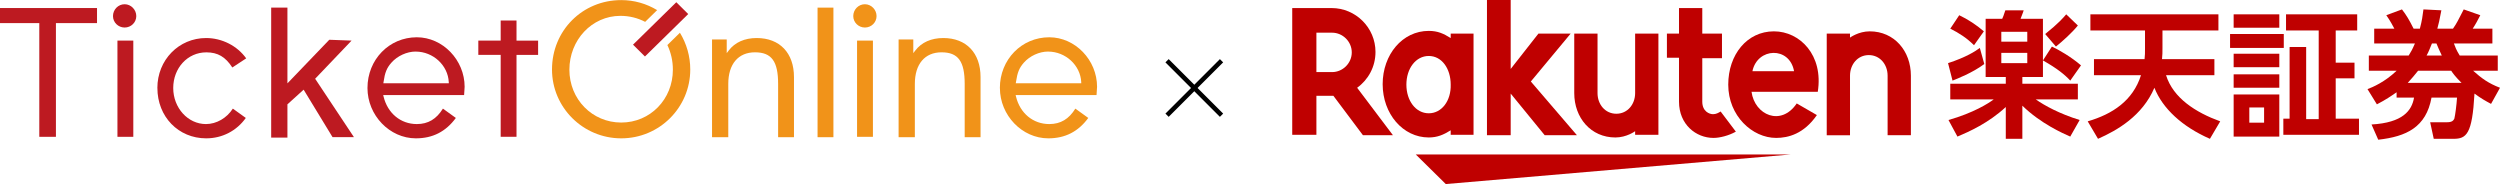
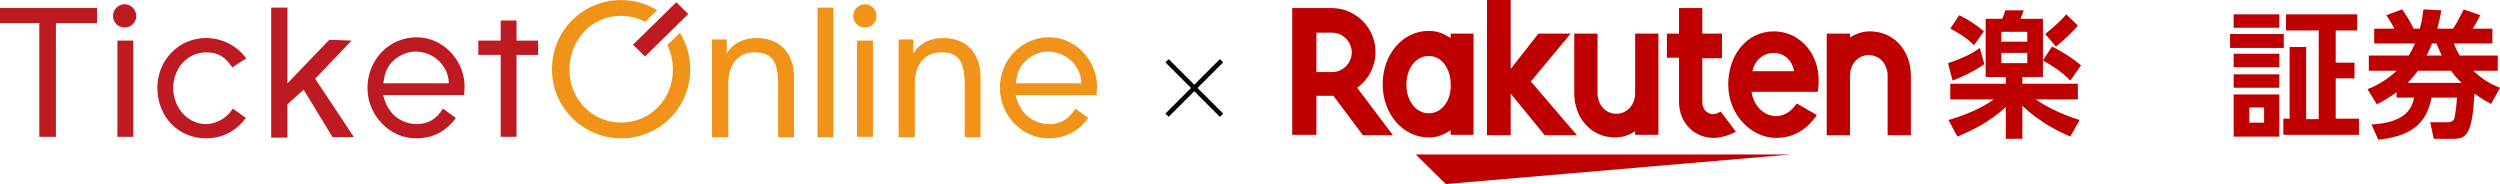
<svg xmlns="http://www.w3.org/2000/svg" xmlns:ns1="http://sodipodi.sourceforge.net/DTD/sodipodi-0.dtd" xmlns:ns2="http://www.inkscape.org/namespaces/inkscape" id="_レイヤー_2" width="723.317" height="53.248" viewBox="0 0 723.317 53.248" version="1.1" ns1:docname="hed_logo.svg" xml:space="preserve" ns2:version="1.4.2 (f4327f4, 2025-05-13)">
  <defs id="defs20" />
  <ns1:namedview id="namedview20" pagecolor="#ffffff" bordercolor="#000000" borderopacity="0.25" ns2:showpageshadow="2" ns2:pageopacity="0.0" ns2:pagecheckerboard="0" ns2:deskcolor="#d1d1d1" ns2:zoom="1.5774132" ns2:cx="264.67383" ns2:cy="-58.957285" ns2:window-width="1920" ns2:window-height="1009" ns2:window-x="-8" ns2:window-y="-8" ns2:window-maximized="1" ns2:current-layer="_レイヤー_2" />
  <g id="g21" transform="translate(0,-0.403)">
    <g id="g20" transform="translate(0,0.438)">
      <polygon points="102.4,39.64 91.18,22.75 101.72,11.71 95.27,11.47 83.16,24.08 83.16,2.17 78.46,2.17 78.46,39.78 83.16,39.78 83.16,30.15 87.85,25.91 96.21,39.64 " style="fill:#bd1a21" id="polygon1" />
      <path d="m 0,2.29 v 4.36 h 11.37 v 32.9 h 4.81 V 6.65 H 28.07 V 2.29 Z" style="fill:#bd1a21" id="path1" />
      <path d="m 33.98,11.71 v 27.84 h 4.59 V 11.71 Z" style="fill:#bd1a21" id="path2" />
      <path d="m 106.32,25.43 c 0,7.9 6.41,14.56 14,14.56 4.9,0 8.68,-1.96 11.57,-5.9 -0.48,-0.34 -3.3,-2.38 -3.74,-2.7 -1.86,3.01 -4.27,4.47 -7.55,4.47 -4.68,0 -8.46,-3.13 -9.63,-7.98 l -0.1,-0.41 h 23.41 c 0.03,-0.47 0.15,-2.38 0.15,-2.38 0,-7.77 -6.34,-14.34 -13.83,-14.34 -8.01,0 -14.28,6.45 -14.28,14.68 z m 13.94,-10.54 c 5.05,0 9.35,3.96 9.58,8.83 l 0.02,0.34 h -18.95 l 0.06,-0.38 c 0.4,-2.76 0.93,-4.06 2.28,-5.59 1.72,-1.95 4.48,-3.21 7.02,-3.21 z" style="fill:#bd1a21" id="path3" />
      <path d="m 289.3,25.43 c 0,7.9 6.41,14.56 14,14.56 4.9,0 8.68,-1.96 11.57,-5.9 -0.47,-0.34 -3.3,-2.38 -3.74,-2.7 -1.86,3.01 -4.26,4.47 -7.55,4.47 -4.68,0 -8.46,-3.13 -9.63,-7.98 l -0.1,-0.41 h 23.41 c 0.03,-0.47 0.15,-2.38 0.15,-2.38 0,-7.77 -6.33,-14.34 -13.83,-14.34 -8.01,0 -14.29,6.45 -14.29,14.68 z m 13.95,-10.54 c 5.05,0 9.35,3.96 9.58,8.83 v 0.34 c 0,0 -18.94,0 -18.94,0 l 0.06,-0.38 c 0.41,-2.76 0.94,-4.06 2.28,-5.59 1.72,-1.95 4.47,-3.21 7.02,-3.21 z" style="fill:#f19319" id="path4" />
      <path d="m 144.86,5.89 v 5.82 h -6.47 v 4.13 h 6.47 v 23.7 h 4.58 V 15.85 h 6.25 v -4.13 h -6.25 V 5.9 h -4.58 z" style="fill:#bd1a21" id="path5" />
      <path d="m 210.85,14.57 -0.59,0.77 v -3.95 h -4.25 v 28.27 h 4.7 V 24.23 c 0,-5.72 2.89,-9.13 7.72,-9.13 4.83,0 6.7,2.64 6.7,9.13 v 15.43 h 4.59 v -17.4 c 0,-6.97 -4.13,-11.29 -10.78,-11.29 -3.49,0 -6.29,1.24 -8.09,3.59 z" style="fill:#f19319" id="path6" />
      <path d="m 264.83,14.57 -0.59,0.77 v -3.95 h -4.25 v 28.27 h 4.7 V 24.23 c 0,-5.72 2.88,-9.13 7.72,-9.13 4.84,0 6.7,2.64 6.7,9.13 v 15.43 h 4.59 v -17.4 c 0,-6.97 -4.13,-11.29 -10.77,-11.29 -3.49,0 -6.29,1.24 -8.09,3.59 z" style="fill:#f19319" id="path7" />
      <path d="m 236.54,2.17 v 37.49 h 4.59 V 2.17 Z" style="fill:#f19319" id="path8" />
      <path d="m 247.97,11.71 v 27.84 h 4.59 V 11.71 Z" style="fill:#f19319" id="path9" />
      <path d="m 32.69,4.62 c 0,1.82 1.51,3.31 3.37,3.31 1.86,0 3.37,-1.48 3.37,-3.31 0,-1.83 -1.51,-3.43 -3.37,-3.43 -1.86,0 -3.37,1.54 -3.37,3.43 z" style="fill:#bd1a21" id="path10" />
      <path d="m 246.87,4.62 c 0,1.82 1.51,3.31 3.37,3.31 1.86,0 3.37,-1.48 3.37,-3.31 0,-1.83 -1.51,-3.43 -3.37,-3.43 -1.86,0 -3.37,1.54 -3.37,3.43 z" style="fill:#f19319" id="path11" />
      <path d="m 45.54,25.43 c 0,8.3 6.07,14.56 14.11,14.56 4.66,0 8.81,-2.17 11.47,-5.9 -0.47,-0.34 -3.33,-2.4 -3.75,-2.7 -1.73,2.71 -4.72,4.47 -7.78,4.47 -5.22,0 -9.47,-4.68 -9.47,-10.43 0,-5.75 4.12,-10.32 9.58,-10.32 3.32,0 5.52,1.31 7.52,4.38 0.43,-0.28 3.49,-2.3 4.01,-2.64 -2.59,-3.62 -6.98,-5.88 -11.59,-5.88 -7.91,0 -14.11,6.35 -14.11,14.45 z" style="fill:#bd1a21" id="path12" />
      <path d="m 183.15,12.89 c 0.4,0.39 3.07,3.04 3.45,3.42 0.44,-0.43 12.07,-11.84 12.52,-12.28 -0.39,-0.39 -3.07,-3.04 -3.45,-3.42 -0.44,0.43 -12.07,11.84 -12.52,12.28 z" style="fill:#bd1a21" id="path13" />
      <path d="m 159.71,20.08 c 0,10.97 8.98,19.91 20.03,19.91 11.05,0 19.97,-8.93 19.97,-19.91 0,-3.81 -1.05,-7.47 -2.99,-10.64 -0.51,0.5 -3.37,3.31 -3.63,3.56 1.04,2.18 1.59,4.57 1.59,7.13 0,8.57 -6.56,15.29 -14.94,15.29 -8.38,0 -15,-6.72 -15,-15.29 0,-8.57 6.48,-15.58 14.76,-15.58 2.58,0 4.98,0.6 7.16,1.74 0.25,-0.25 2.95,-2.9 3.47,-3.4 -3.11,-1.88 -6.68,-2.9 -10.39,-2.9 -11.23,0 -20.03,8.82 -20.03,20.08 z" style="fill:#f19319" id="path14" />
      <g id="_レイヤー_1-2" />
      <line x1="337.66" y1="17.54" x2="353.42" y2="33.3" style="fill:none;stroke:#000000;stroke-width:1.33px;stroke-miterlimit:10" id="line19" />
      <line x1="353.42" y1="17.54" x2="337.66" y2="33.3" style="fill:none;stroke:#000000;stroke-width:1.33px;stroke-miterlimit:10" id="line20" />
    </g>
  </g>
  <g style="fill:none" id="g1" transform="matrix(1.664,0,0,1.664,373.877,0)">
    <path d="m 120.334,11.134 c -2.102,1.557 -4.748,2.569 -5.527,2.881 l -0.778,-3.037 c 3.113,-1.012 4.826,-2.102 5.526,-2.647 z m 3.658,2.258 h -3.425 V 3.27 h 2.88 c 0.156,-0.389 0.234,-0.467 0.545,-1.479 h 3.191 c -0.156,0.545 -0.389,1.012 -0.545,1.479 h 3.892 V 13.392 h -3.58 v 1.168 h 9.651 v 2.725 h -7.316 c 1.556,1.09 4.125,2.491 7.628,3.582 l -1.635,2.881 c -1.245,-0.545 -5.137,-2.258 -8.328,-5.372 v 5.762 h -2.88 v -5.528 c -3.036,2.803 -6.383,4.282 -8.407,5.139 l -1.556,-2.881 c 4.359,-1.246 6.927,-2.881 7.861,-3.582 h -7.55 v -2.725 h 9.652 V 13.392 Z M 115.975,2.647 c 1.479,0.701 3.035,1.713 4.281,2.803 l -1.713,2.414 c -1.245,-1.246 -2.568,-2.102 -4.125,-2.881 z m 7.316,2.881 v 1.713 h 4.515 V 5.528 Z m 0,3.659 v 1.791 h 4.515 V 9.187 Z m 8.796,-1.09 c 1.167,0.545 3.347,1.791 5.059,3.27 l -1.868,2.647 c -0.934,-1.012 -2.257,-2.102 -4.748,-3.504 z m 4.514,-3.659 c -1.012,1.246 -2.646,2.725 -3.814,3.659 l -1.868,-2.18 c 2.335,-1.869 3.191,-2.881 3.658,-3.426 z" fill="#bf0000" id="path1-0" />
-     <path d="m 148.199,10.277 c 0.077,-0.701 0.077,-1.012 0.077,-1.869 V 5.294 H 138.78 V 2.491 h 22.261 v 2.803 h -9.729 v 3.037 c 0,0.856 0,1.09 -0.078,1.946 h 9.107 v 2.803 h -8.406 c 1.245,3.971 5.137,6.462 9.418,8.019 l -1.79,3.037 c -4.826,-2.102 -8.251,-5.294 -9.652,-8.876 -2.102,4.905 -6.46,7.397 -9.807,8.876 l -1.791,-3.037 c 4.281,-1.246 7.862,-3.582 9.263,-8.019 h -8.173 v -2.803 z" fill="#bf0000" id="path2-9" />
    <path d="m 172.405,5.917 v 2.414 h -9.34 V 5.917 Z m -0.778,-3.426 v 2.336 h -7.939 V 2.491 Z m 0,6.852 v 2.336 h -7.939 V 9.343 Z m 0,3.581 v 2.336 h -7.939 v -2.336 z m 0,3.504 v 7.319 h -7.939 v -7.319 z m -2.646,2.258 h -2.569 v 2.647 h 2.569 z M 176.297,8.253 V 20.71 h 2.18 V 5.294 h -5.682 V 2.491 h 12.375 v 2.803 h -3.736 v 5.606 h 3.269 v 2.725 h -3.269 v 7.007 h 4.048 v 2.803 h -13.154 v -2.803 h 1.089 V 8.175 h 2.88 z" fill="#bf0000" id="path3-4" />
    <path d="m 209.611,9.654 v 2.647 h -4.281 c 1.479,1.324 2.646,2.18 4.67,2.959 l -1.557,2.803 c -1.012,-0.545 -1.712,-0.934 -2.88,-1.791 -0.389,7.085 -1.401,7.864 -3.658,7.864 h -3.425 l -0.622,-2.881 h 2.957 c 0.857,0 1.09,-0.311 1.246,-0.623 0.155,-0.623 0.389,-2.414 0.467,-3.659 h -4.437 c -0.934,5.139 -4.359,6.774 -9.262,7.319 l -1.168,-2.647 c 5.449,-0.311 7.005,-2.414 7.395,-4.671 h -3.036 v -0.934 c -1.012,0.701 -1.79,1.246 -3.425,2.102 l -1.634,-2.647 c 0.856,-0.311 3.035,-1.246 5.059,-3.192 h -4.826 V 9.654 h 6.928 c 0.389,-0.623 0.622,-1.012 1.089,-2.102 h -7.083 V 4.983 h 3.503 C 191.475,4.672 190.852,3.504 190.23,2.647 l 2.724,-1.012 c 0.778,1.012 1.245,1.791 2.024,3.348 h 1.089 c 0.39,-1.479 0.467,-2.18 0.623,-3.348 l 3.114,0.156 c -0.312,1.713 -0.467,2.336 -0.701,3.192 h 2.724 c 0.701,-1.012 0.856,-1.401 1.868,-3.348 l 2.88,1.012 c -0.389,0.779 -0.856,1.635 -1.323,2.336 h 3.425 v 2.569 h -6.694 c 0.233,0.623 0.389,1.09 1.012,2.102 z m -6.305,4.749 c -1.09,-1.09 -1.479,-1.635 -1.79,-2.102 h -5.76 c -0.623,0.779 -1.012,1.246 -1.79,2.102 z m -3.425,-4.749 c -0.467,-0.934 -0.622,-1.401 -0.934,-2.102 h -0.778 c -0.389,0.934 -0.545,1.401 -0.934,2.102 z" fill="#bf0000" id="path4-8" />
    <path d="M 86.631,26.861 H 21.483 L 26.698,32 Z" fill="#bf0000" id="path5-8" />
    <path d="m 27.554,5.839 v 0.779 c -1.245,-0.779 -2.257,-1.246 -3.814,-1.246 -4.592,0 -8.017,4.127 -8.017,9.265 0,5.139 3.503,9.265 8.017,9.265 1.479,0 2.569,-0.467 3.814,-1.246 v 0.779 h 3.97 V 5.839 Z m -3.814,13.859 c -2.257,0 -3.892,-2.18 -3.892,-4.983 0,-2.803 1.635,-4.983 3.892,-4.983 2.257,0 3.814,2.18 3.814,4.983 0.078,2.803 -1.557,4.983 -3.814,4.983 z" fill="#bf0000" id="path6-2" />
    <path d="M 59.622,5.839 V 16.195 c 0,1.946 -1.323,3.582 -3.269,3.582 -1.946,0 -3.269,-1.635 -3.269,-3.582 V 5.839 H 49.036 V 16.195 c 0,4.282 2.88,7.708 7.161,7.708 1.946,0 3.425,-1.09 3.425,-1.09 v 0.623 h 4.047 V 5.839 Z" fill="#bf0000" id="path7-4" />
    <path d="M 96.983,23.514 V 13.158 c 0,-1.946 1.323,-3.581 3.269,-3.581 1.946,0 3.269,1.635 3.269,3.581 v 10.355 h 4.048 V 13.158 c 0,-4.282 -2.88,-7.708 -7.161,-7.708 -1.946,0 -3.425,1.09 -3.425,1.09 V 5.839 H 92.936 V 23.514 Z" fill="#bf0000" id="path8-5" />
    <path d="M 4.203,23.514 V 16.662 h 2.958 l 5.137,6.851 h 5.215 l -6.227,-8.253 c 1.946,-1.401 3.191,-3.659 3.191,-6.229 0,-4.204 -3.425,-7.63 -7.628,-7.63 H 0 V 23.436 h 4.203 z m 0,-17.83 h 2.724 c 1.868,0 3.425,1.557 3.425,3.426 0,1.869 -1.557,3.426 -3.425,3.426 H 4.203 Z" fill="#bf0000" id="path9-5" />
    <path d="m 74.488,19.387 c -0.389,0.234 -0.778,0.467 -1.323,0.467 -0.623,0 -1.868,-0.467 -1.868,-2.18 V 10.122 H 74.722 V 5.839 H 71.297 V 1.401 h -4.047 v 4.438 h -2.102 v 4.204 h 2.102 v 7.63 c 0,3.971 2.958,6.306 5.993,6.306 1.09,0 2.646,-0.389 3.892,-1.09 z" fill="#bf0000" id="path10-1" />
    <path d="M 41.486,14.17 48.414,5.839 H 42.809 L 37.984,11.99 V 0 h -4.125 v 23.513 h 4.125 v -7.241 l 5.915,7.241 h 5.604 z" fill="#bf0000" id="path11-7" />
    <path d="m 83.751,5.45 c -4.67,0 -7.939,4.049 -7.939,9.265 0,5.45 4.203,9.265 8.328,9.265 2.102,0 4.826,-0.701 7.083,-3.971 l -3.503,-2.024 c -2.724,4.049 -7.316,2.024 -7.861,-2.024 H 91.379 C 92.391,9.577 88.265,5.45 83.751,5.45 Z m 3.503,6.929 h -7.239 c 0.856,-4.126 6.46,-4.36 7.239,0 z" fill="#bf0000" id="path12-1" />
  </g>
</svg>